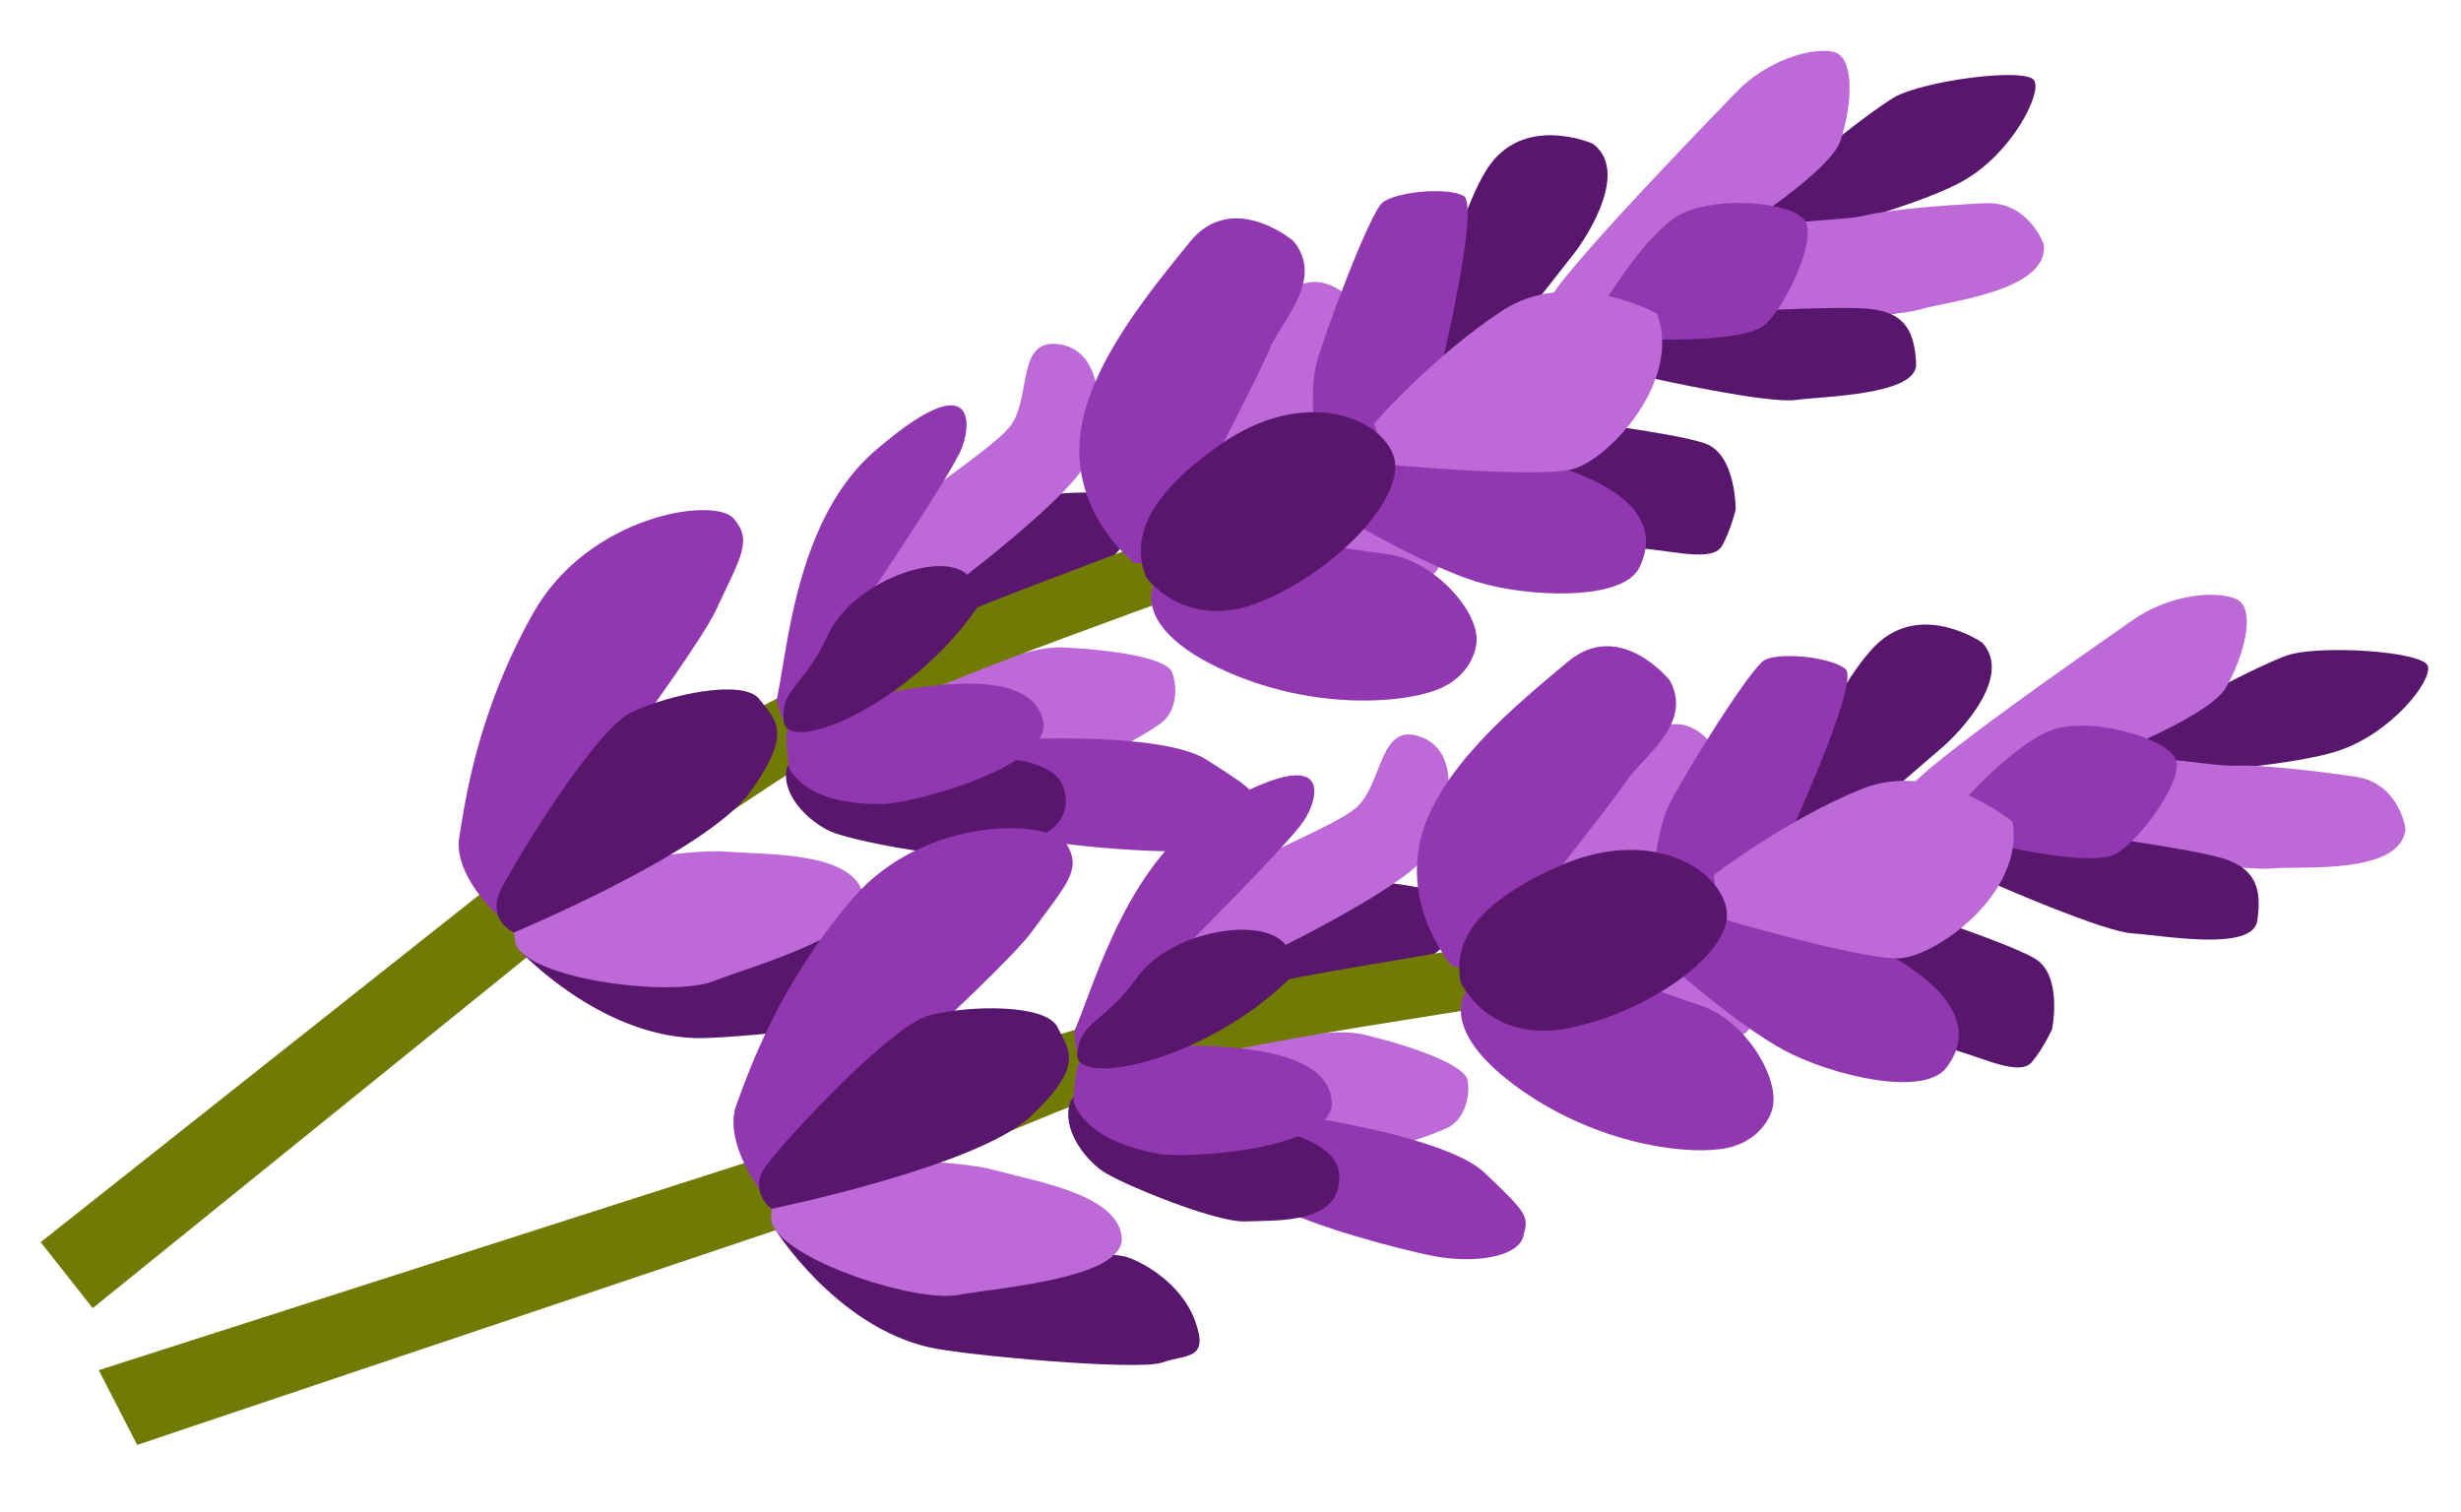
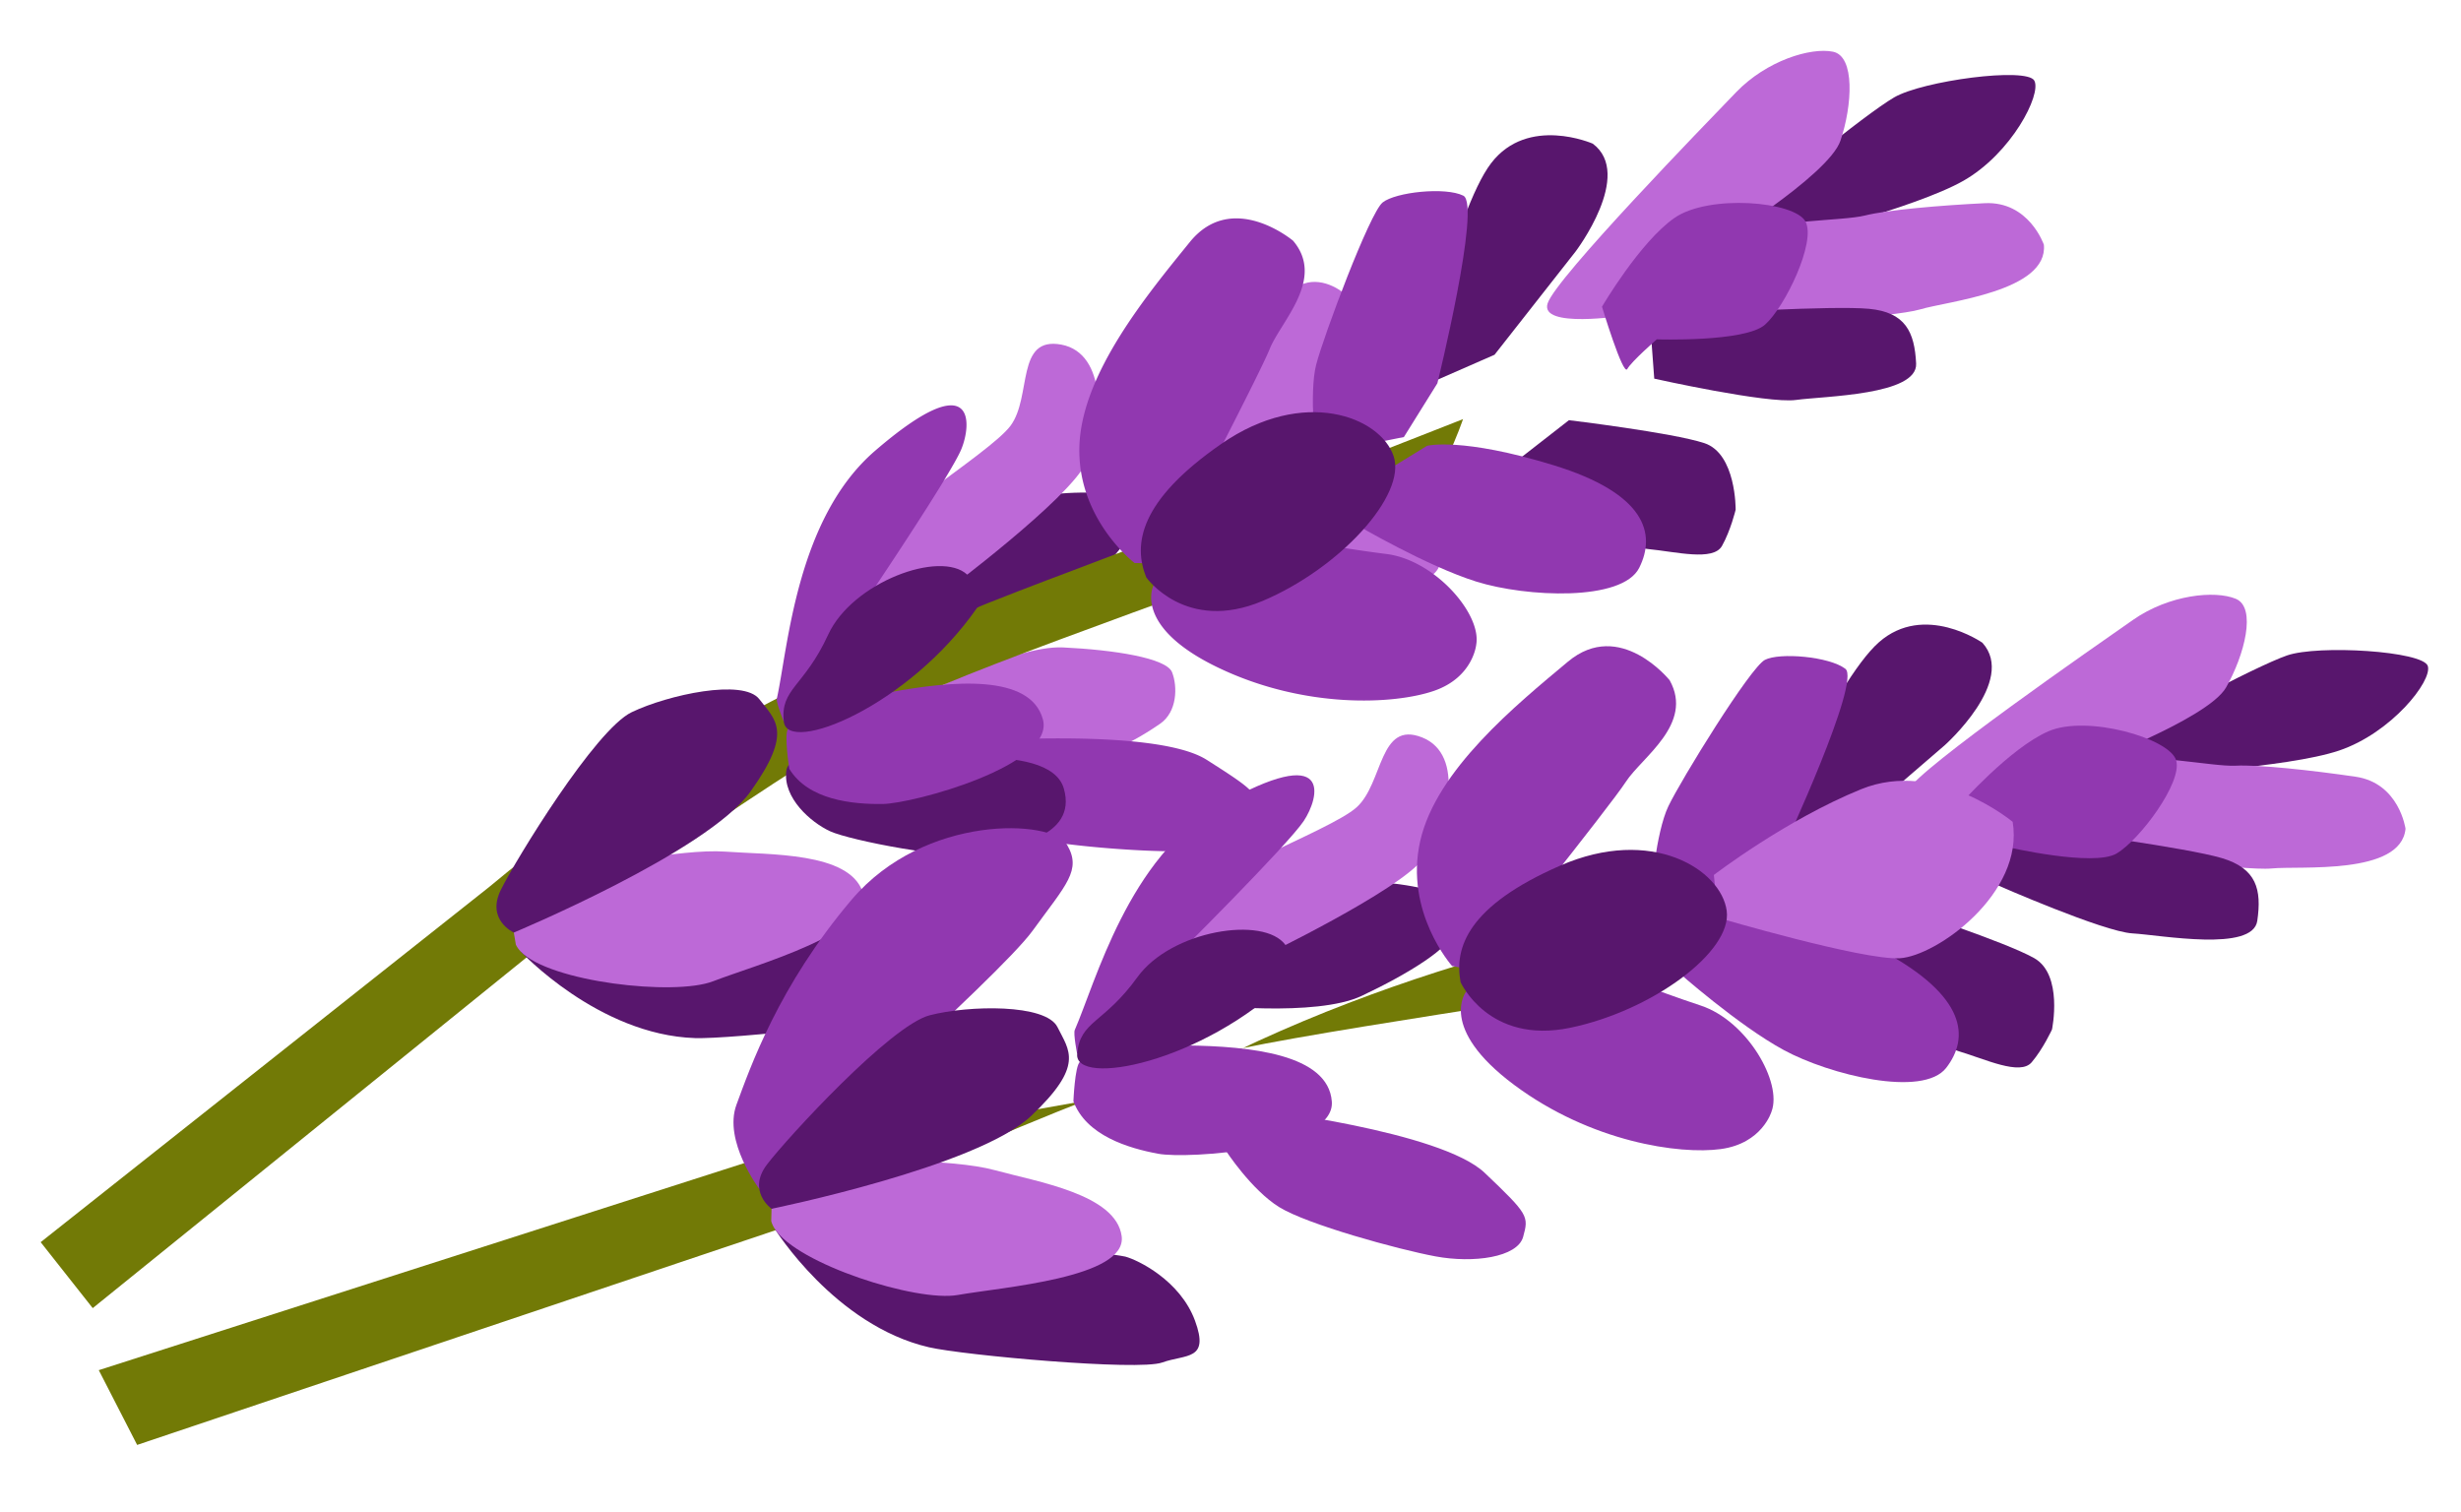
<svg xmlns="http://www.w3.org/2000/svg" width="273.74" height="168.143" viewBox="0 0 273.74 168.143">
  <path d="M101.787 77.789s10.848-6.038 16.463-5.773c5.614.265 11.5 1.17 12.122 2.763s.582 4.41-1.339 5.731-7.883 5.217-12.757 3.861-14.489-6.582-14.489-6.582z" fill="#bd69d7" />
  <path d="M100.085 72.167s12.376-.991 16.901-4.324 8.921-7.351 8.556-9.021-1.961-3.993-4.292-4.027-9.453.03-12.757 3.861c-3.304 3.831-8.408 13.511-8.408 13.511z" fill="#58166d" />
  <path d="M133.365 56.64s10.662-6.361 13.247-11.352 4.751-10.538 3.685-11.874-3.525-2.714-5.631-1.714c-2.106 1-8.465 4.207-9.734 9.104-1.269 4.897-1.566 15.837-1.566 15.837zM131.782 67.59s12.074 2.892 17.409 1.125c5.336-1.767 10.76-4.225 10.93-5.926s-.627-4.404-2.833-5.159c-2.206-.755-8.997-2.9-13.325-.282s-12.18 10.241-12.18 10.241z" fill="#bd69d7" />
  <path d="M54.423 98.653l-49.9 39.518 5.791 7.337 51.661-41.762s31.079-22.55 42.973-27.581c12.397-5.244 48.552-17.652 51.831-19.6 3.279-1.948 5.953-9.943 5.953-9.943s-28.908 11.377-43.44 16.846c-14.531 5.469-41.752 15.81-64.869 35.184z" fill="#727a06" />
  <path d="M177.165 15.98s-7.209-3.174-11.304 2.171-8.344 25.128-8.344 25.128l8.723-3.819 9.016-11.484s6.516-8.571 1.909-11.996zM193.058 56.695s.076-6.238-3.491-7.407c-3.567-1.169-15.053-2.548-15.053-2.548l-6.067 4.728-.401 2.803s12.143 6.497 15.269 6.801 7.253 1.375 8.223-.346 1.521-4.031 1.521-4.031zM198.408 26.789s14.667-3.645 19.995-6.686c5.328-3.041 8.7-9.596 7.878-11.132s-12.409.007-15.596 1.864c-3.187 1.857-14.872 11.214-14.689 12.409s2.412 3.546 2.412 3.546z" fill="#58166d" />
  <path d="M190.303 27.536s13.1-7.971 14.419-11.902c1.32-3.93 1.634-9.381-.839-9.883s-7.379.984-10.775 4.511-20.038 20.642-20.964 23.483c-.925 2.841 8.487 1.359 8.487 1.359l9.671-7.569zM227.34 27.217s-1.648-4.857-6.574-4.616-10.831.744-13.332 1.372c-2.501.627-10.395.454-11.897 1.979s-.122 10.213-.122 10.213 15.201-.852 18.179-1.753c2.977-.901 14.251-1.992 13.748-7.196z" fill="#bd69d7" />
  <path d="M184.004 42.118s12.556 2.806 15.765 2.37 13.536-.526 13.364-4.045-1.192-5.709-5.236-6.092-18.411.514-18.411.514l-5.888 1.782.406 5.47z" fill="#58166d" />
  <path d="M159.881 42.635s4.896-19.87 2.888-20.869c-2.008-.999-7.538-.396-8.976.753s-6.572 14.857-7.393 18.044-.01 9.995-.01 9.995l9.766-1.945 3.725-5.978zM150.901 58.385s7.818 4.596 13.338 6.318c5.52 1.721 16.209 2.236 18.098-1.55s.716-8.251-9.52-11.401c-10.237-3.15-14.083-2.165-14.083-2.165l-9.754 5.987 1.922 2.81z" fill="#9138b0" />
  <path d="M105.124 65.812s13.686-10.229 15.667-14.301c1.981-4.072 2.37-12.224-2.738-13.177-5.109-.953-3.243 5.802-5.657 9.032s-16.813 11.694-17.9 15.772 3.243 7.766 3.243 7.766l7.385-5.092z" fill="#bd69d7" />
  <path d="M184.288 37.747s9.821.331 12.042-1.636 5.696-9.196 4.501-11.459-10.724-3.072-14.563-.421-8.077 9.886-8.077 9.886 2.353 7.775 2.812 6.933 3.285-3.304 3.285-3.304z" fill="#9138b0" />
-   <path d="M184.314 34.883s-9.637-5.296-17.235-.318-14.241 12.522-14.241 12.522l1.386 4.579s16.714 1.547 20.689.523c3.975-1.024 12.219-9.768 9.402-17.306z" fill="#bd69d7" />
  <path d="M143.835 26.781s-6.756-5.695-11.489.143c-4.733 5.838-12.06 14.661-12.286 22.763-.226 8.102 6.15 12.946 6.15 12.946l2.949.011s10.85-20.78 12.07-23.827c1.22-3.047 6.217-7.773 2.606-12.036zM164.207 71.675c.581-3.389-4.595-9.373-9.995-10.052s-10.705-1.715-10.705-1.715l-15.202 5.219s-2.368 4.562 7.234 9.154 19.548 4.081 23.949 2.571 4.719-5.177 4.719-5.177zM107.849 82.483s20.661-1.594 26.361 2.028 5.749 3.786 5.575 6.159-4.868 3.973-9.139 4.016-14.683-.734-18.107-2.018-7.057-5.031-7.057-5.031l2.368-5.154zM87.185 80.274s-.872-2.119-.775-2.561c1.247-5.658 2.16-20.021 10.935-27.578 11.188-9.635 10.776-3.023 9.571-.138-1.205 2.885-10.576 16.875-13.561 21.166a534.483 534.483 0 00-6.169 9.11z" fill="#9138b0" />
  <path d="M92.333 92.465c2.18 1.008 13.634 3.264 16.791 2.487s10.814-1.684 9.204-7.249c-1.61-5.564-17.625-2.878-20.782-2.101s-9.737-2.777-10.09.186 2.697 5.669 4.877 6.677z" fill="#58166d" />
-   <path d="M55.385 101.832S76.976 73.617 79.67 67.803c2.695-5.814 4.093-7.682 1.921-10.141S65.414 57.3 59.27 68.264c-6.144 10.964-7.502 20.634-8.184 24.869-.682 4.236 4.299 8.698 4.299 8.698z" fill="#9138b0" />
  <path d="M57.914 105.835s8.633 9.281 19.393 9.636c3.961.131 23.351-1.89 25.77-3.336s5.169-1.207 2.688-5.277c-2.481-4.069-7.525-5.399-8.982-5.494s-30.596 2.137-30.596 2.137l-8.272 2.333z" fill="#58166d" />
  <path d="M57.38 105.078c.113.251.294.504.534.757 3.221 3.393 17.095 4.986 21.407 3.314 4.634-1.797 18.154-5.495 16.629-9.943s-10.344-4.112-15.28-4.477-15.651 1.966-15.651 1.966l-7.868 7.037" fill="#bd69d7" />
  <path d="M57.151 103.733s21.534-8.971 26.321-15.673 2.767-7.963.994-10.282c-1.773-2.32-10.149-.499-14.203 1.442-4.054 1.941-12.89 16.398-14.551 19.757-1.661 3.359 1.439 4.756 1.439 4.756z" fill="#58166d" />
  <path d="M87.792 85.523s-.595-3.845-.143-4.431c1.614-2.096 5.885-3.091 11.29-4.086 6.916-1.273 15.667-2.102 17.063 3.01 1.396 5.112-14.451 9.379-17.831 9.417-3.381.038-8.258-.446-10.378-3.91z" fill="#9138b0" />
  <path d="M108.697 67.587s1.872-.893-1.11-3.666c-2.981-2.773-12.78.833-15.473 6.684-2.692 5.851-5.334 5.97-4.929 9.669.405 3.699 13.851-1.659 21.512-12.686zM127.494 64.219s4.384 6.229 12.936 2.63c8.551-3.599 16.075-11.769 14.577-16.134s-10.002-7.684-19.152-1.345c-9.15 6.34-9.826 11.186-8.36 14.849z" fill="#58166d" />
  <g>
-     <path d="M134.621 117.608s11.809-3.833 17.267-2.49c5.458 1.342 11.058 3.366 11.362 5.048s-.279 4.44-2.419 5.366-8.741 3.599-13.262 1.329-12.948-9.252-12.948-9.252z" fill="#bd69d7" />
    <path d="M134.036 111.763s12.334 1.414 17.418-.984 10.171-5.492 10.134-7.202-1.154-4.296-3.435-4.779-9.281-1.793-13.262 1.329-10.855 11.637-10.855 11.637z" fill="#58166d" />
-     <path d="M169.685 102.945s11.688-4.186 15.187-8.585c3.499-4.399 6.694-9.424 5.905-10.941s-2.935-3.343-5.194-2.767-9.118 2.496-11.307 7.056-4.59 15.237-4.59 15.237zM166.021 113.384s11.289 5.166 16.866 4.461c5.576-.705 11.372-2.071 11.867-3.707s.234-4.442-1.785-5.608-8.269-4.581-13.021-2.846-13.927 7.701-13.927 7.701z" fill="#bd69d7" />
-     <path d="M84.124 128.947l-73.137 23.461 4.268 8.316 75.298-25.323s34.844-16.134 47.485-18.778c13.175-2.756 51.045-7.959 54.637-9.238 3.593-1.279 7.758-8.608 7.758-8.608s-30.56 5.589-45.873 8.154c-15.313 2.565-44.017 7.463-70.436 22.016z" fill="#727a06" />
+     <path d="M84.124 128.947l-73.137 23.461 4.268 8.316 75.298-25.323s34.844-16.134 47.485-18.778c13.175-2.756 51.045-7.959 54.637-9.238 3.593-1.279 7.758-8.608 7.758-8.608c-15.313 2.565-44.017 7.463-70.436 22.016z" fill="#727a06" />
    <path d="M220.503 71.493s-6.461-4.505-11.511-.049-13.032 23.047-13.032 23.047l9.295-2.065 11.061-9.53s8.046-7.153 4.186-11.403zM228.247 114.508s1.277-6.106-1.998-7.941-14.279-5.403-14.279-5.403l-6.865 3.469-.934 2.673s10.662 8.717 13.672 9.617c3.01.901 6.852 2.748 8.136 1.246s2.27-3.662 2.27-3.662zM239.263 86.195s15.094-.749 20.909-2.705c5.815-1.956 10.387-7.738 9.877-9.404s-12.178-2.386-15.663-1.178c-3.485 1.208-16.755 8.136-16.806 9.344s1.683 3.944 1.683 3.944z" fill="#58166d" />
    <path d="M231.166 85.365s14.391-5.296 16.444-8.898c2.053-3.602 3.412-8.89 1.083-9.859s-7.43-.458-11.442 2.348c-4.012 2.806-23.642 16.391-25.098 19.001s8.066 2.97 8.066 2.97l10.949-5.562zM267.57 92.193s-.681-5.084-5.561-5.797c-4.88-.713-10.771-1.358-13.346-1.225-2.575.133-10.288-1.559-12.056-.352s-2.089 9.998-2.089 9.998 15.08 2.095 18.175 1.785c3.095-.31 14.368.793 14.877-4.41z" fill="#bd69d7" />
    <path d="M222.174 98.459s11.779 5.174 15.012 5.365 13.384 2.094 13.893-1.392c.509-3.486-.069-5.832-3.963-6.987S228.951 92.4 228.951 92.4l-6.121.613-.656 5.446z" fill="#58166d" />
    <path d="M198.404 94.315s8.635-18.553 6.857-19.921-7.321-1.843-8.953-.992-9.314 13.311-10.734 16.28-1.937 9.806-1.937 9.806l9.958-.025 4.808-5.148zM186.555 108.038s6.785 6.018 11.869 8.771c5.084 2.753 15.473 5.319 18.057 1.969 2.584-3.35 2.294-7.958-7.144-13.023-9.437-5.065-13.402-4.84-13.402-4.84l-10.725 3.994 1.344 3.128z" fill="#9138b0" />
    <path d="M140.206 106.499s15.401-7.398 18.13-11.012c2.729-3.614 4.683-11.538-.146-13.458s-4.301 5.068-7.293 7.772c-2.992 2.704-18.752 8.233-20.605 12.025-1.853 3.792 1.685 8.246 1.685 8.246l8.229-3.572z" fill="#bd69d7" />
    <path d="M223.296 94.225s9.573 2.219 12.132.717 7.363-7.925 6.626-10.376c-.737-2.45-9.931-5.083-14.209-3.221-4.278 1.862-9.831 8.143-9.831 8.143s.81 8.083 1.423 7.345 3.86-2.609 3.86-2.609z" fill="#9138b0" />
    <path d="M223.873 91.419s-8.435-7.055-16.85-3.635-16.389 9.542-16.389 9.542l.477 4.761s16.102 4.741 20.2 4.502c4.098-.239 13.873-7.229 12.562-15.169z" fill="#bd69d7" />
    <path d="M185.716 75.665s-5.531-6.891-11.301-2.075c-5.769 4.816-14.66 12.061-16.444 19.967-1.784 7.907 3.538 13.888 3.538 13.888l2.892.58s14.653-18.298 16.438-21.052c1.785-2.755 7.599-6.428 4.878-11.308zM197.049 123.644c1.224-3.214-2.701-10.083-7.869-11.791-5.168-1.707-10.174-3.747-10.174-3.747l-15.923 2.19s-3.203 4.019 5.333 10.377c8.536 6.357 18.395 7.774 23.004 7.14s5.629-4.17 5.629-4.17zM139.665 123.383s20.581 2.42 25.475 7.073 4.911 4.823 4.282 7.119c-.629 2.295-5.542 2.959-9.742 2.178s-14.266-3.551-17.378-5.472-5.955-6.297-5.955-6.297l3.317-4.601zM119.815 117.231s-.447-2.248-.267-2.662c2.314-5.312 5.98-19.229 16.047-24.952 12.836-7.296 11.157-.888 9.418 1.71s-13.631 14.519-17.388 18.154-7.81 7.75-7.81 7.75z" fill="#9138b0" />
-     <path d="M122.515 130.185c1.945 1.41 12.748 5.832 15.996 5.678s10.936.432 10.429-5.338-16.739-6.223-19.987-6.069c-3.247.154-9.019-4.602-9.937-1.763s1.553 6.082 3.498 7.492z" fill="#58166d" />
    <path d="M84.455 132.252s26.626-23.522 30.391-28.708 5.497-6.749 3.84-9.58c-1.657-2.831-15.804-3.475-23.946 6.099-8.142 9.574-11.34 18.8-12.825 22.825-1.486 4.025 2.541 9.364 2.541 9.364z" fill="#9138b0" />
    <path d="M86.164 136.668s6.682 10.772 17.171 13.195c3.862.892 23.277 2.648 25.929 1.695s5.305-.188 3.655-4.659-6.343-6.749-7.755-7.123-30.434-3.802-30.434-3.802l-8.567.694z" fill="#58166d" />
    <path d="M85.786 135.822c.063.268.191.551.378.846 2.506 3.951 15.813 8.189 20.366 7.379 4.893-.87 18.873-1.891 18.234-6.55-.638-4.658-9.357-6.029-14.13-7.339-4.773-1.31-15.736-1.088-15.736-1.088l-9.077 5.388" fill="#bd69d7" />
    <path d="M85.821 134.458s22.859-4.65 28.849-10.304c5.989-5.654 4.251-7.28 2.958-9.898-1.293-2.618-9.862-2.447-14.214-1.324s-15.81 13.605-18.088 16.581.495 4.944.495 4.944z" fill="#58166d" />
    <path d="M119.398 122.498s.158-3.887.714-4.375c1.988-1.745 6.37-1.898 11.866-1.832 7.031.085 15.778.958 16.162 6.244.385 5.285-15.988 6.417-19.313 5.802-3.324-.615-8.017-2.03-9.429-5.838z" fill="#9138b0" />
    <path d="M143.369 108.93s2.009-.516-.382-3.811-12.701-1.647-16.471 3.575c-3.77 5.222-6.385 4.829-6.701 8.537s13.911 1.043 23.554-8.301zM162.463 109.25s3.101 6.957 12.186 5.075 18.043-8.448 17.414-13.02c-.629-4.572-8.333-9.469-18.534-5.012s-11.798 9.082-11.066 12.958z" fill="#58166d" />
  </g>
</svg>